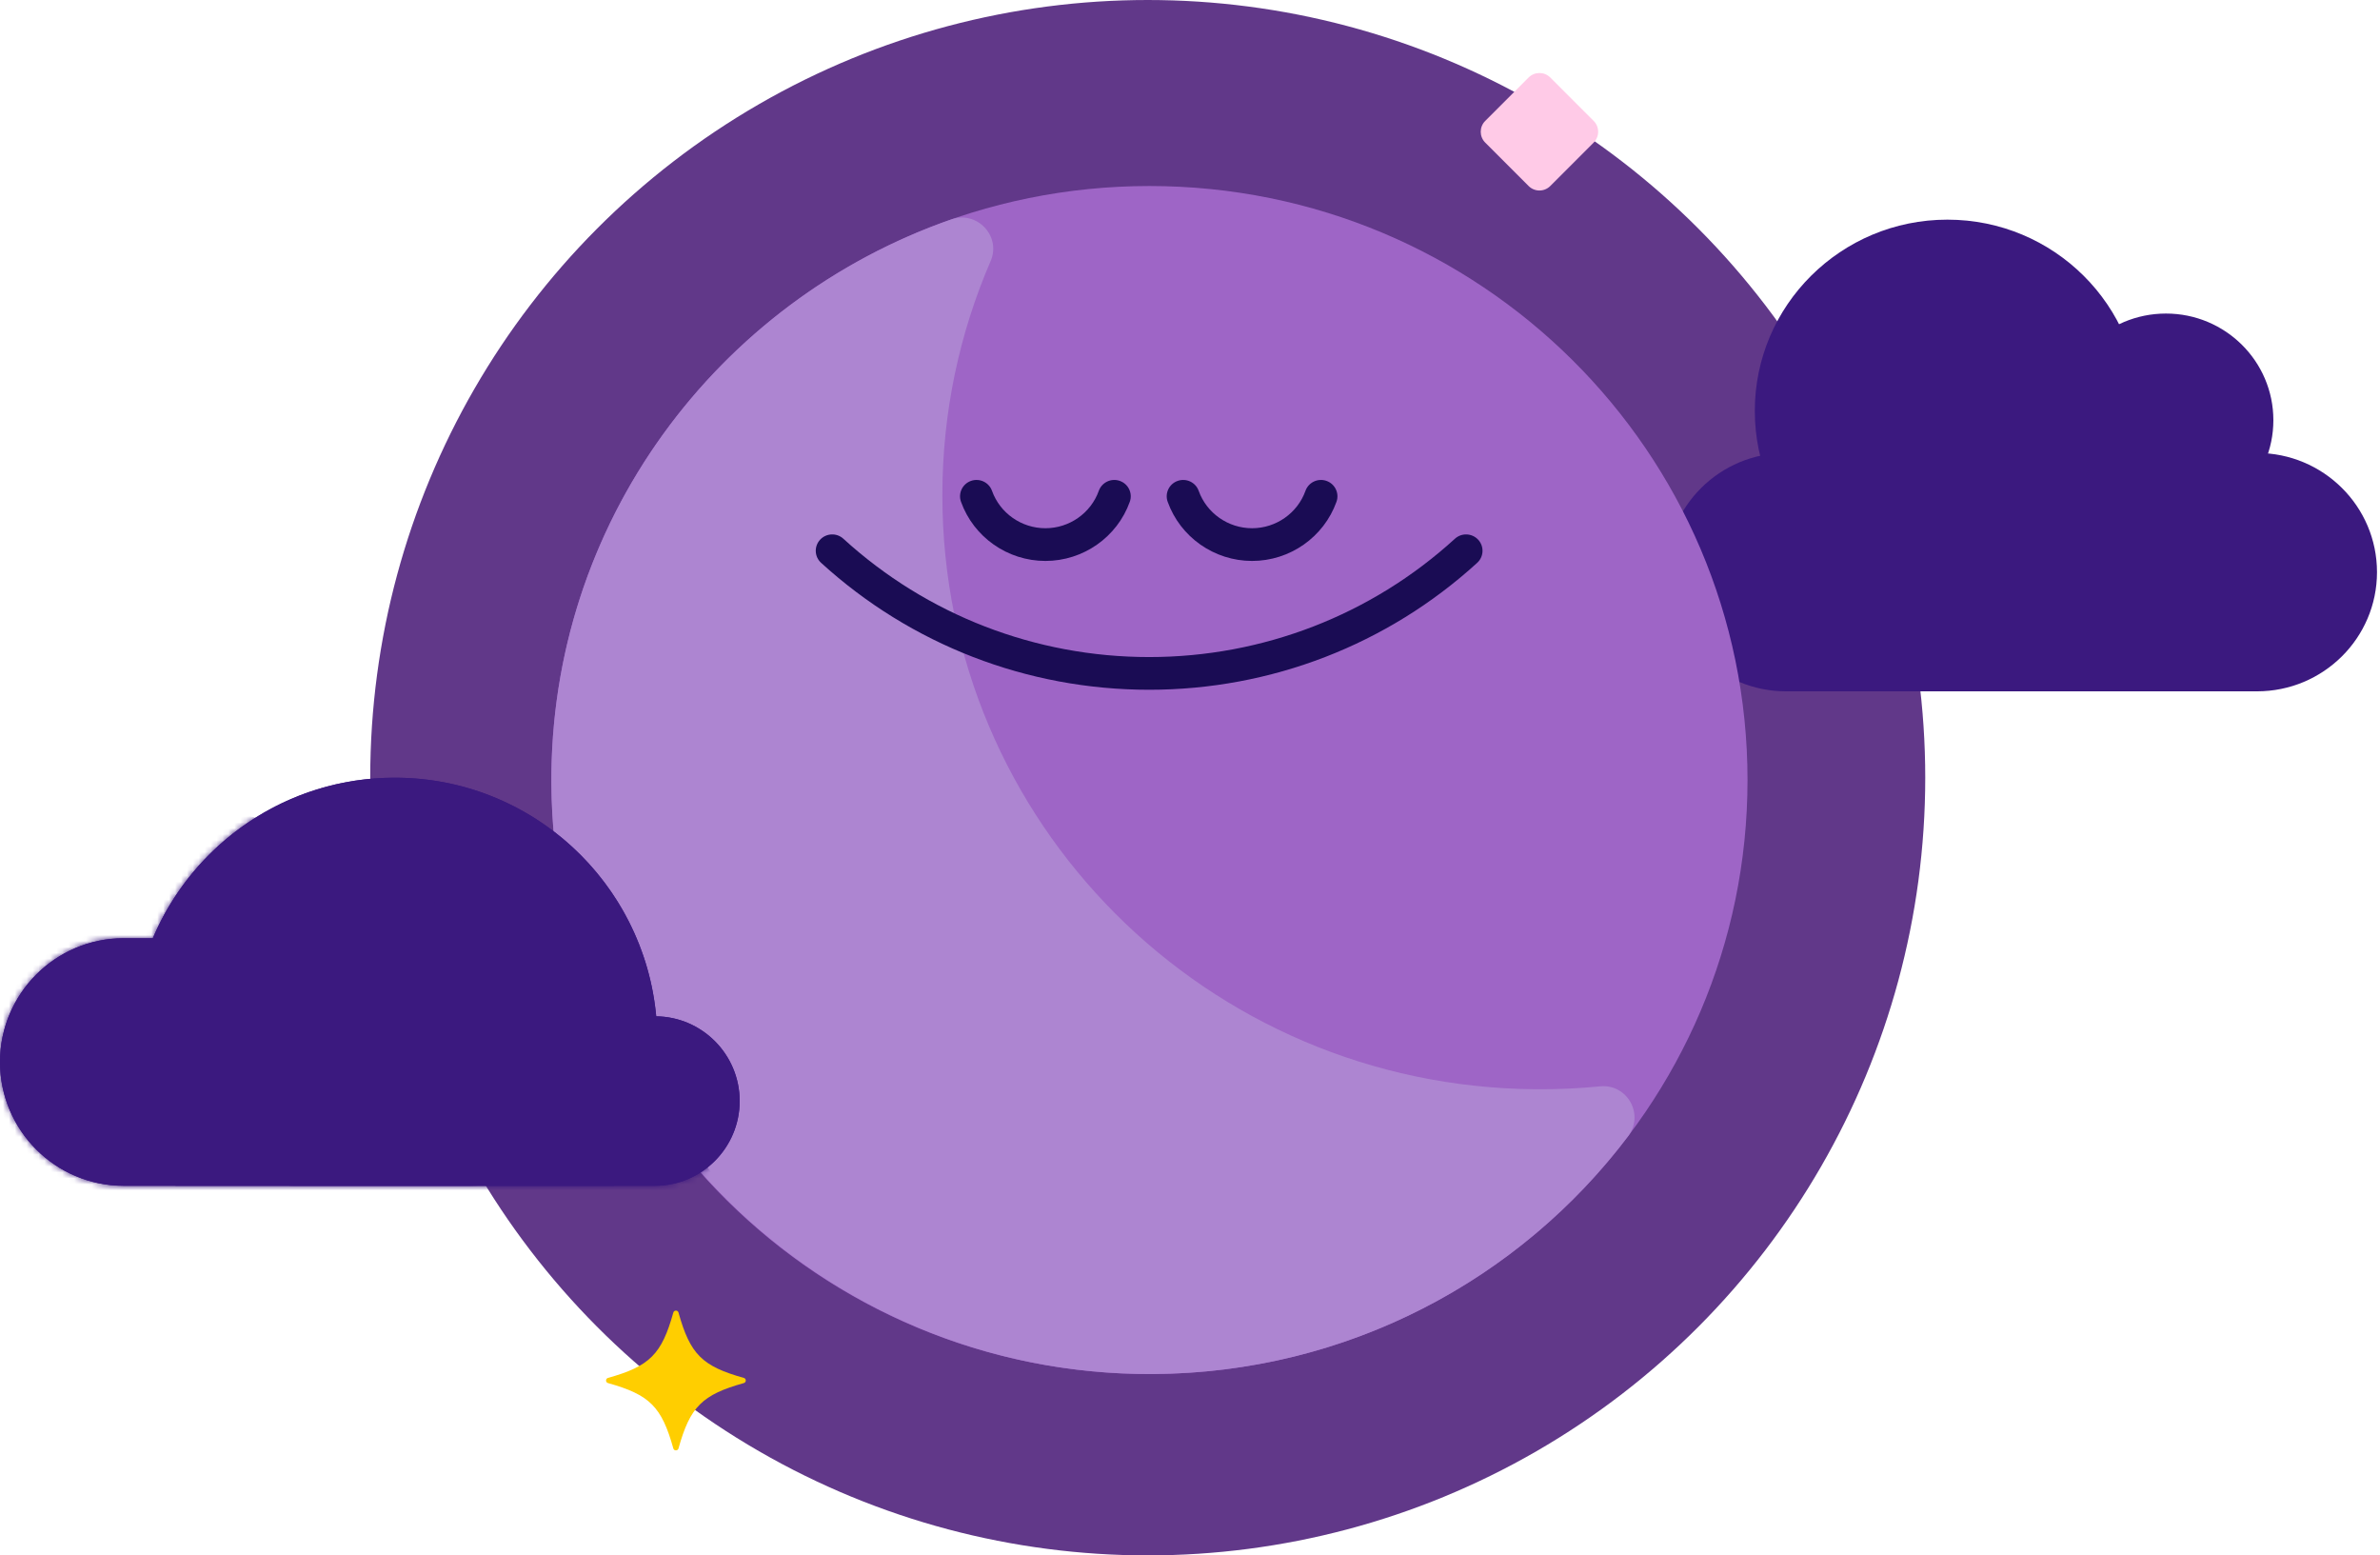
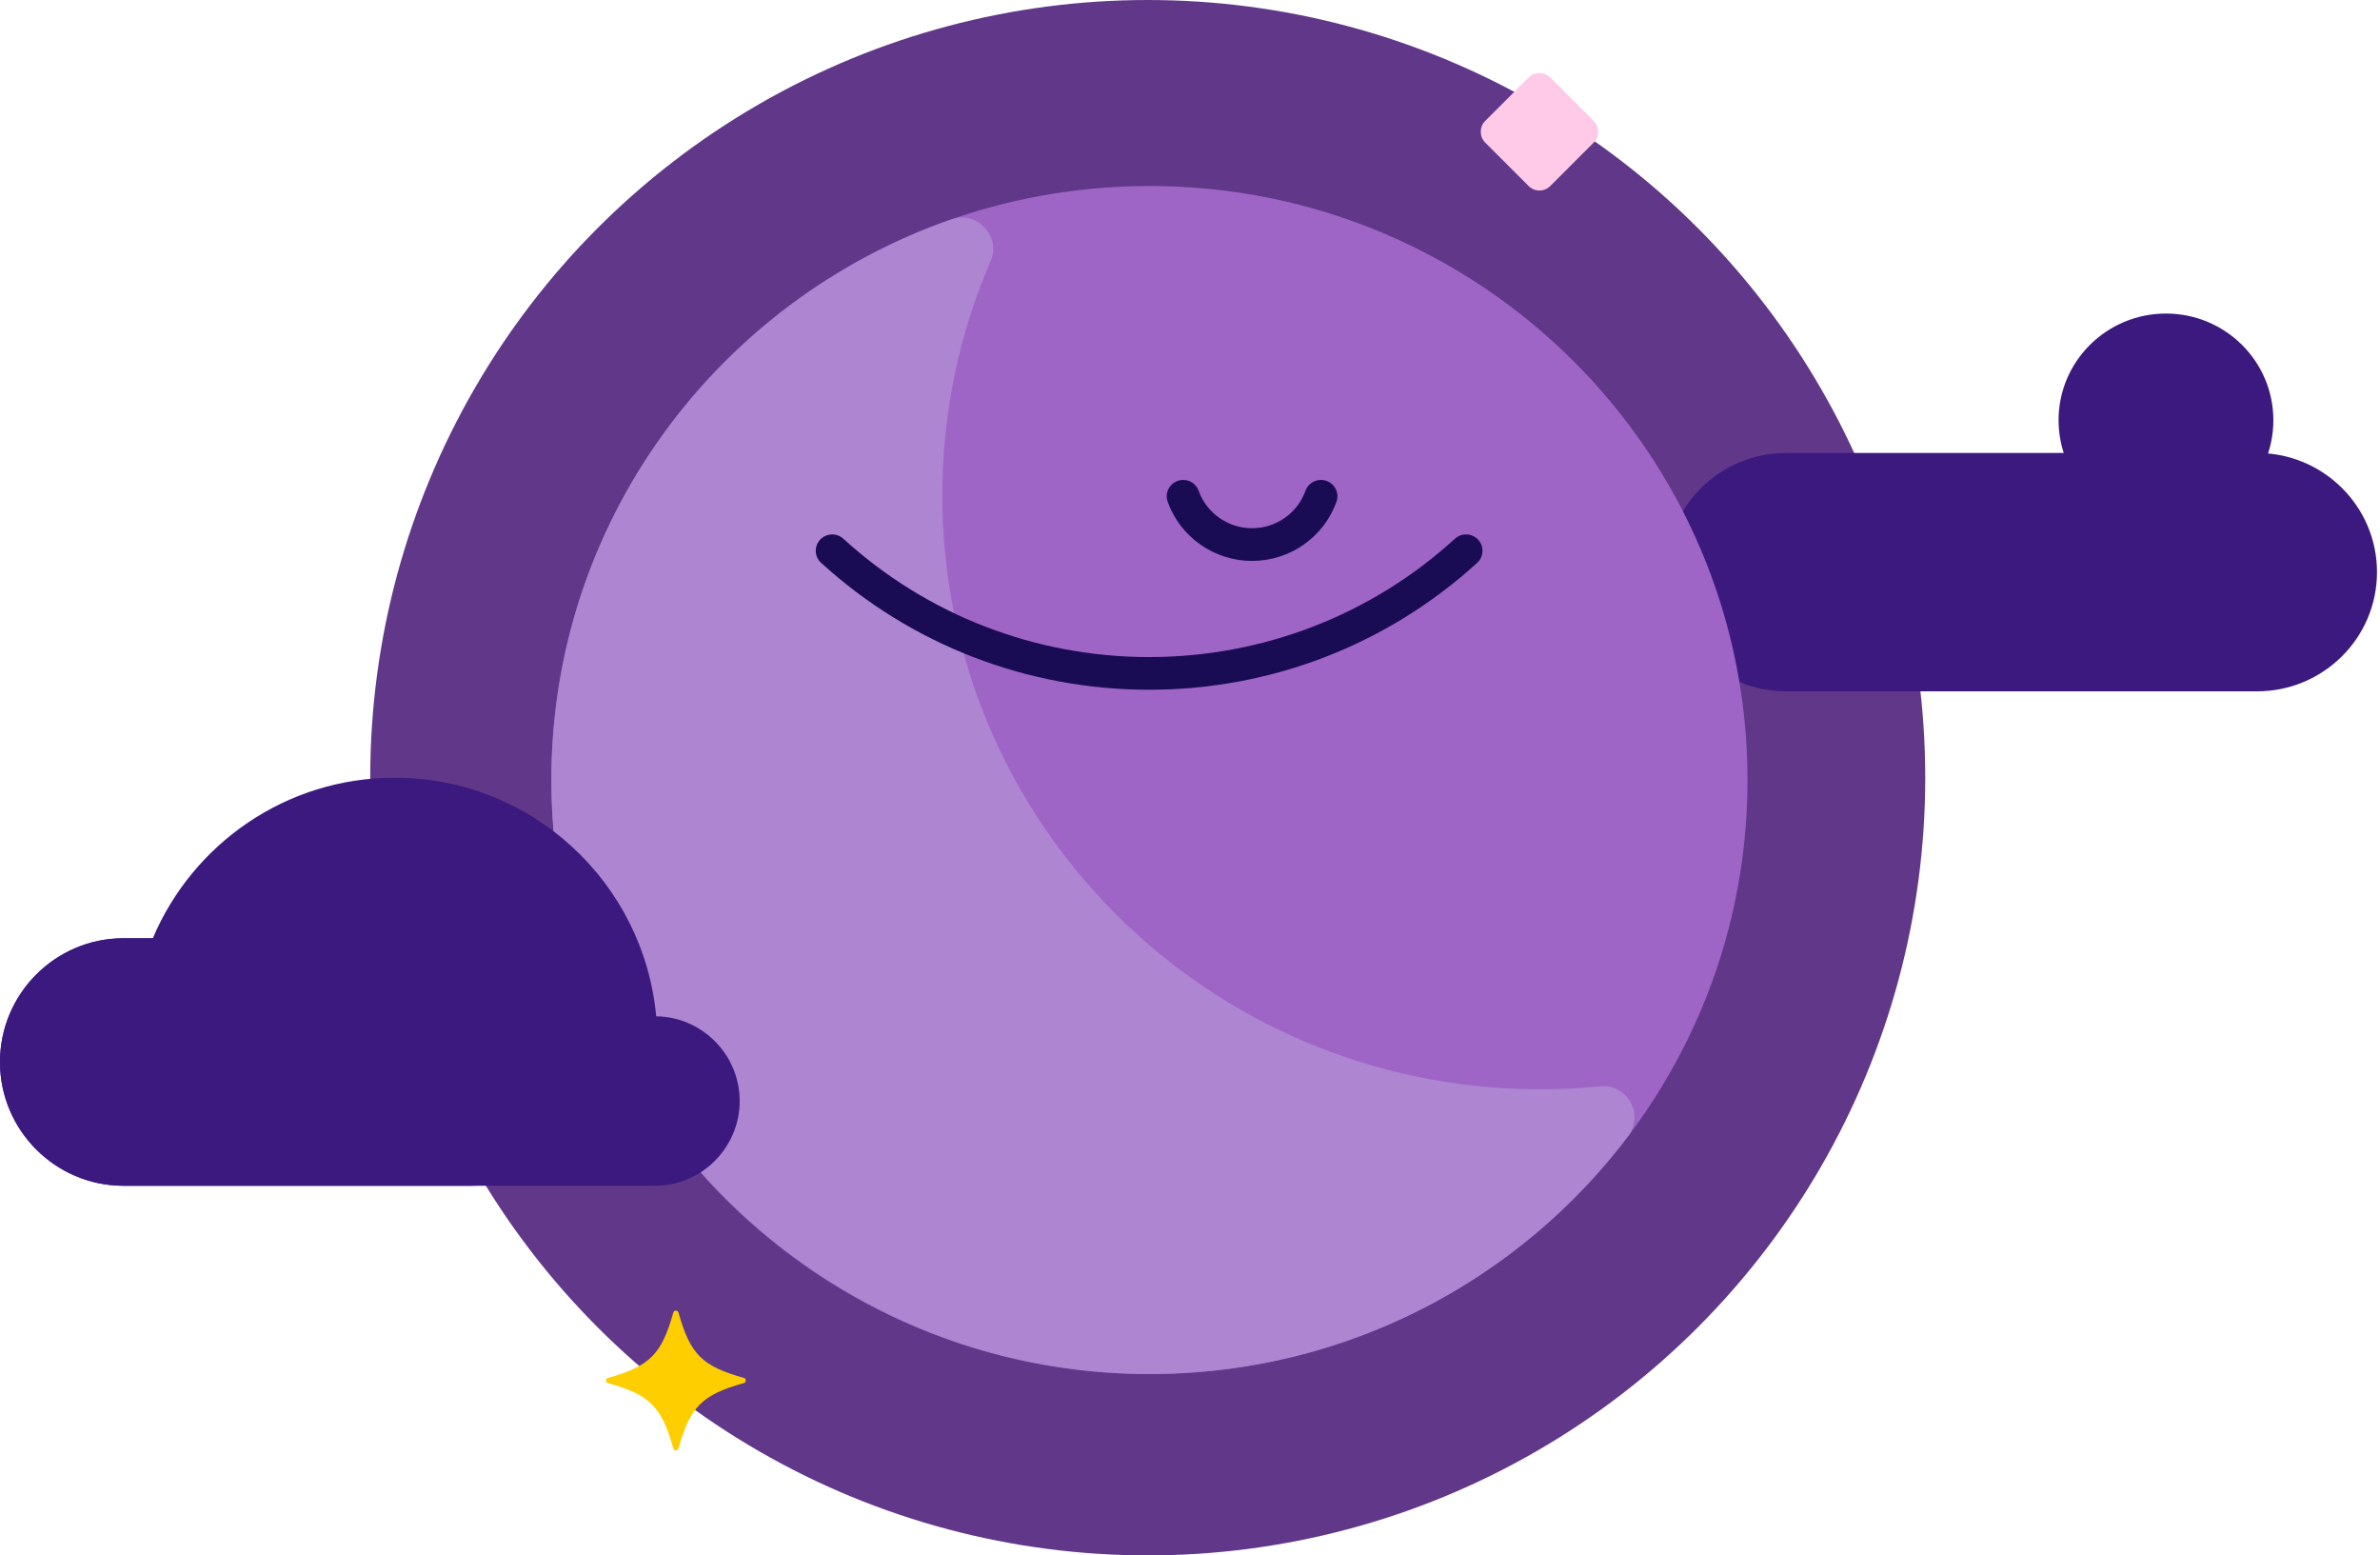
<svg xmlns="http://www.w3.org/2000/svg" width="401" height="262" viewBox="0 0 401 262" fill="none">
  <circle cx="193.379" cy="131" r="131" fill="#613889" />
  <path d="M380.272 76.3H300.939C289.771 76.3 280.719 85.289 280.719 96.376C280.719 107.464 289.771 116.452 300.939 116.452H380.272C391.44 116.452 400.493 107.464 400.493 96.376C400.493 85.289 391.44 76.3 380.272 76.3Z" fill="#3B197F" />
  <path d="M364.939 88.752C374.932 88.752 383.034 80.707 383.034 70.784C383.034 60.861 374.932 52.816 364.939 52.816C354.945 52.816 346.843 60.861 346.843 70.784C346.843 80.707 354.945 88.752 364.939 88.752Z" fill="#3B197F" />
-   <path d="M328.11 101.436C346.029 101.436 360.556 87.011 360.556 69.218C360.556 51.425 346.029 37 328.11 37C310.19 37 295.663 51.425 295.663 69.218C295.663 87.011 310.19 101.436 328.11 101.436Z" fill="#3B197F" />
  <path d="M193.666 231.452C249.319 231.452 294.435 186.654 294.435 131.393C294.435 76.131 249.319 31.333 193.666 31.333C138.013 31.333 92.897 76.131 92.897 131.393C92.897 186.654 138.013 231.452 193.666 231.452Z" fill="#9E65C6" />
  <path d="M258.719 183.481C203.276 183.041 158.776 138.48 158.776 83.425C158.776 69.422 161.672 56.09 166.905 43.988C168.722 39.789 164.645 35.439 160.301 36.951C120.833 50.699 92.591 88.149 92.901 132.108C93.288 187.187 138.823 231.786 194.292 231.451C227.023 231.255 256.056 215.56 274.321 191.386C277.085 187.728 274.176 182.54 269.592 182.991C266.02 183.341 262.393 183.511 258.719 183.481Z" fill="#AD85D1" />
-   <path d="M176.14 94.488C169.768 94.488 164.052 90.483 161.916 84.522C161.401 83.09 162.156 81.514 163.598 81.006C165.04 80.495 166.628 81.244 167.139 82.677C168.49 86.446 172.107 88.978 176.137 88.978C180.167 88.978 183.784 86.446 185.134 82.677C185.649 81.244 187.233 80.495 188.675 81.006C190.118 81.517 190.872 83.09 190.358 84.522C188.224 90.483 182.506 94.488 176.134 94.488H176.14Z" fill="#1A0C54" />
  <path d="M210.962 94.488C204.59 94.488 198.874 90.483 196.738 84.522C196.223 83.09 196.978 81.514 198.42 81.006C199.862 80.495 201.45 81.244 201.961 82.677C203.312 86.446 206.929 88.978 210.959 88.978C214.989 88.978 218.606 86.446 219.956 82.677C220.471 81.244 222.055 80.495 223.498 81.006C224.94 81.517 225.694 83.09 225.18 84.522C223.046 90.483 217.328 94.488 210.956 94.488H210.962Z" fill="#1A0C54" />
  <path d="M193.616 116.188C173.083 116.188 153.453 108.595 138.342 94.803C137.215 93.775 137.139 92.033 138.178 90.911C139.213 89.792 140.968 89.717 142.097 90.748C156.179 103.603 174.478 110.679 193.616 110.679C212.754 110.679 231.052 103.6 245.134 90.748C246.261 89.72 248.016 89.792 249.054 90.911C250.089 92.03 250.017 93.772 248.89 94.803C233.782 108.592 214.152 116.188 193.616 116.188Z" fill="#1A0C54" />
  <path d="M125.324 232.973C118.291 234.941 116.285 236.947 114.318 243.979C114.194 244.42 113.57 244.42 113.446 243.979C111.479 236.947 109.473 234.941 102.44 232.973C102 232.85 102 232.225 102.44 232.102C109.473 230.135 111.479 228.128 113.446 221.096C113.57 220.656 114.194 220.656 114.318 221.096C116.285 228.128 118.291 230.135 125.324 232.102C125.764 232.225 125.764 232.85 125.324 232.973Z" fill="#FFCE00" />
  <path d="M268.511 20.367L261.203 13.056C260.194 12.047 258.558 12.047 257.549 13.056L250.242 20.367C249.233 21.376 249.233 23.012 250.242 24.022L257.549 31.332C258.558 32.342 260.194 32.342 261.203 31.332L268.511 24.022C269.52 23.012 269.52 21.376 268.511 20.367Z" fill="#FFCAE7" />
-   <path d="M66.508 131C42.071 131 22.263 150.843 22.263 175.322C22.263 184.345 24.955 192.737 29.579 199.737H103.44C108.061 192.737 110.757 184.345 110.757 175.322C110.757 150.843 90.949 131 66.512 131H66.508Z" fill="#3B197F" />
-   <path d="M110.377 171.192H49.634C41.764 171.192 35.384 177.583 35.384 185.466C35.384 193.35 41.764 199.74 49.634 199.74H110.377C118.247 199.74 124.627 193.35 124.627 185.466C124.627 177.583 118.247 171.192 110.377 171.192Z" fill="#3B197F" />
  <path d="M79.249 158.045H20.81C9.317 158.045 0 167.378 0 178.891C0 190.404 9.317 199.737 20.81 199.737H79.249C90.743 199.737 100.06 190.404 100.06 178.891C100.06 167.378 90.743 158.045 79.249 158.045Z" fill="#3B197F" />
  <path d="M110.56 171.197C108.481 148.653 89.552 131 66.504 131C48.189 131 32.47 142.149 25.747 158.045H20.81C9.364 158.045 0 167.425 0 178.891C0 190.357 9.364 199.737 20.81 199.737H110.378C118.213 199.737 124.627 193.316 124.627 185.463C124.627 177.674 118.316 171.292 110.56 171.193V171.197Z" fill="#3B197F" />
  <mask id="mask0_723_527" style="mask-type:luminance" maskUnits="userSpaceOnUse" x="0" y="131" width="125" height="69">
-     <path d="M110.56 171.197C108.481 148.653 89.552 131 66.505 131C48.189 131 32.471 142.149 25.748 158.045H20.81C9.364 158.045 0 167.425 0 178.891C0 190.357 9.364 199.737 20.81 199.737H110.378C118.213 199.737 124.627 193.316 124.627 185.463C124.627 177.674 118.316 171.292 110.56 171.193V171.197Z" fill="white" />
-   </mask>
+     </mask>
  <g mask="url(#mask0_723_527)">
    <path d="M-4.822 427.973C77.35 427.973 143.964 361.244 143.964 278.93C143.964 196.615 77.35 129.886 -4.822 129.886C-86.995 129.886 -153.609 196.615 -153.609 278.93C-153.609 361.244 -86.995 427.973 -4.822 427.973Z" fill="#3B197F" />
  </g>
</svg>